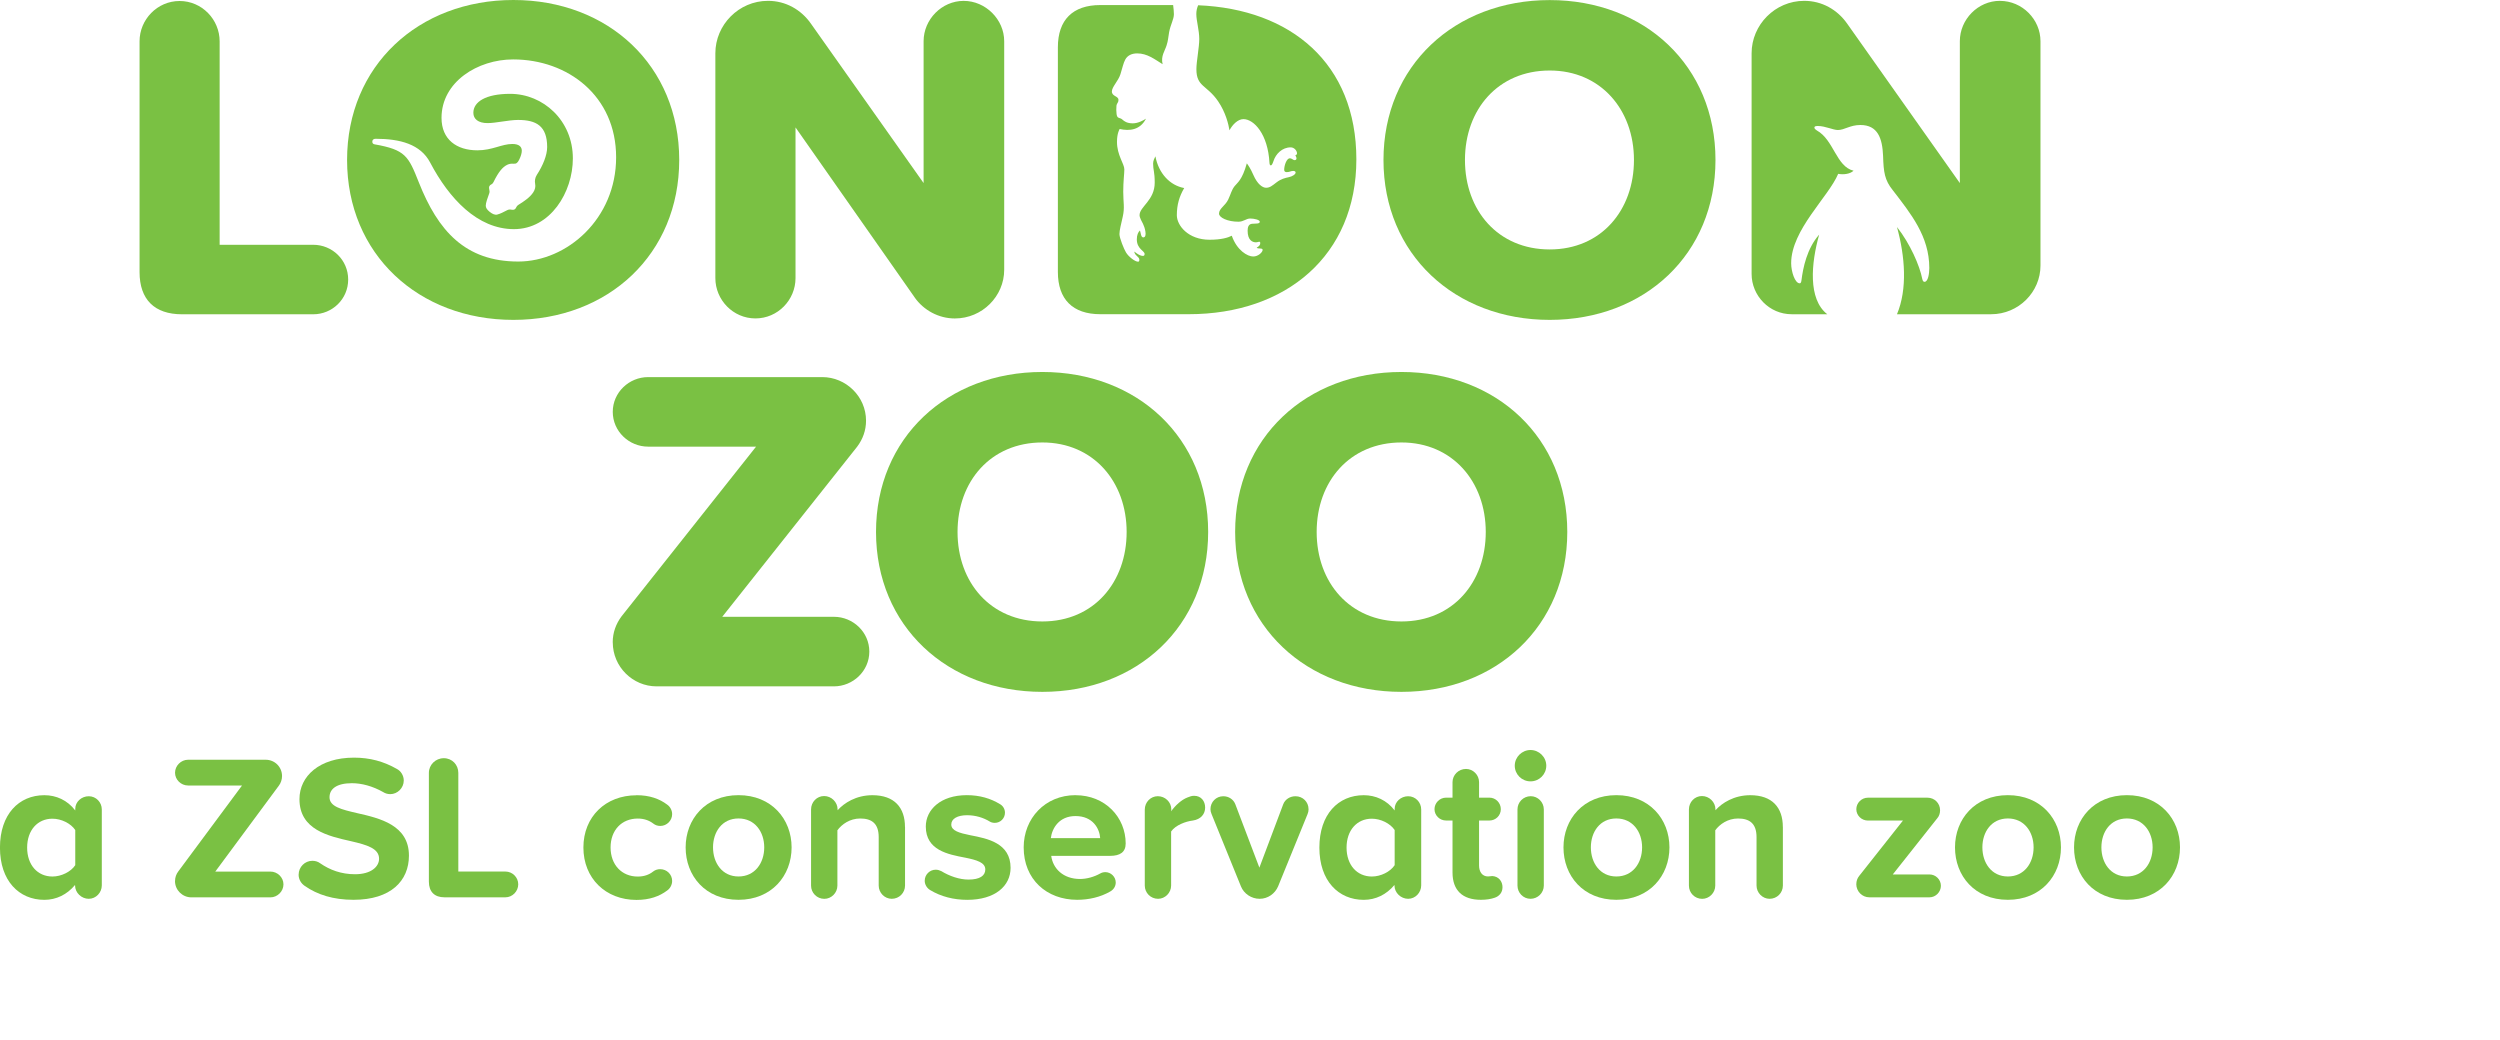
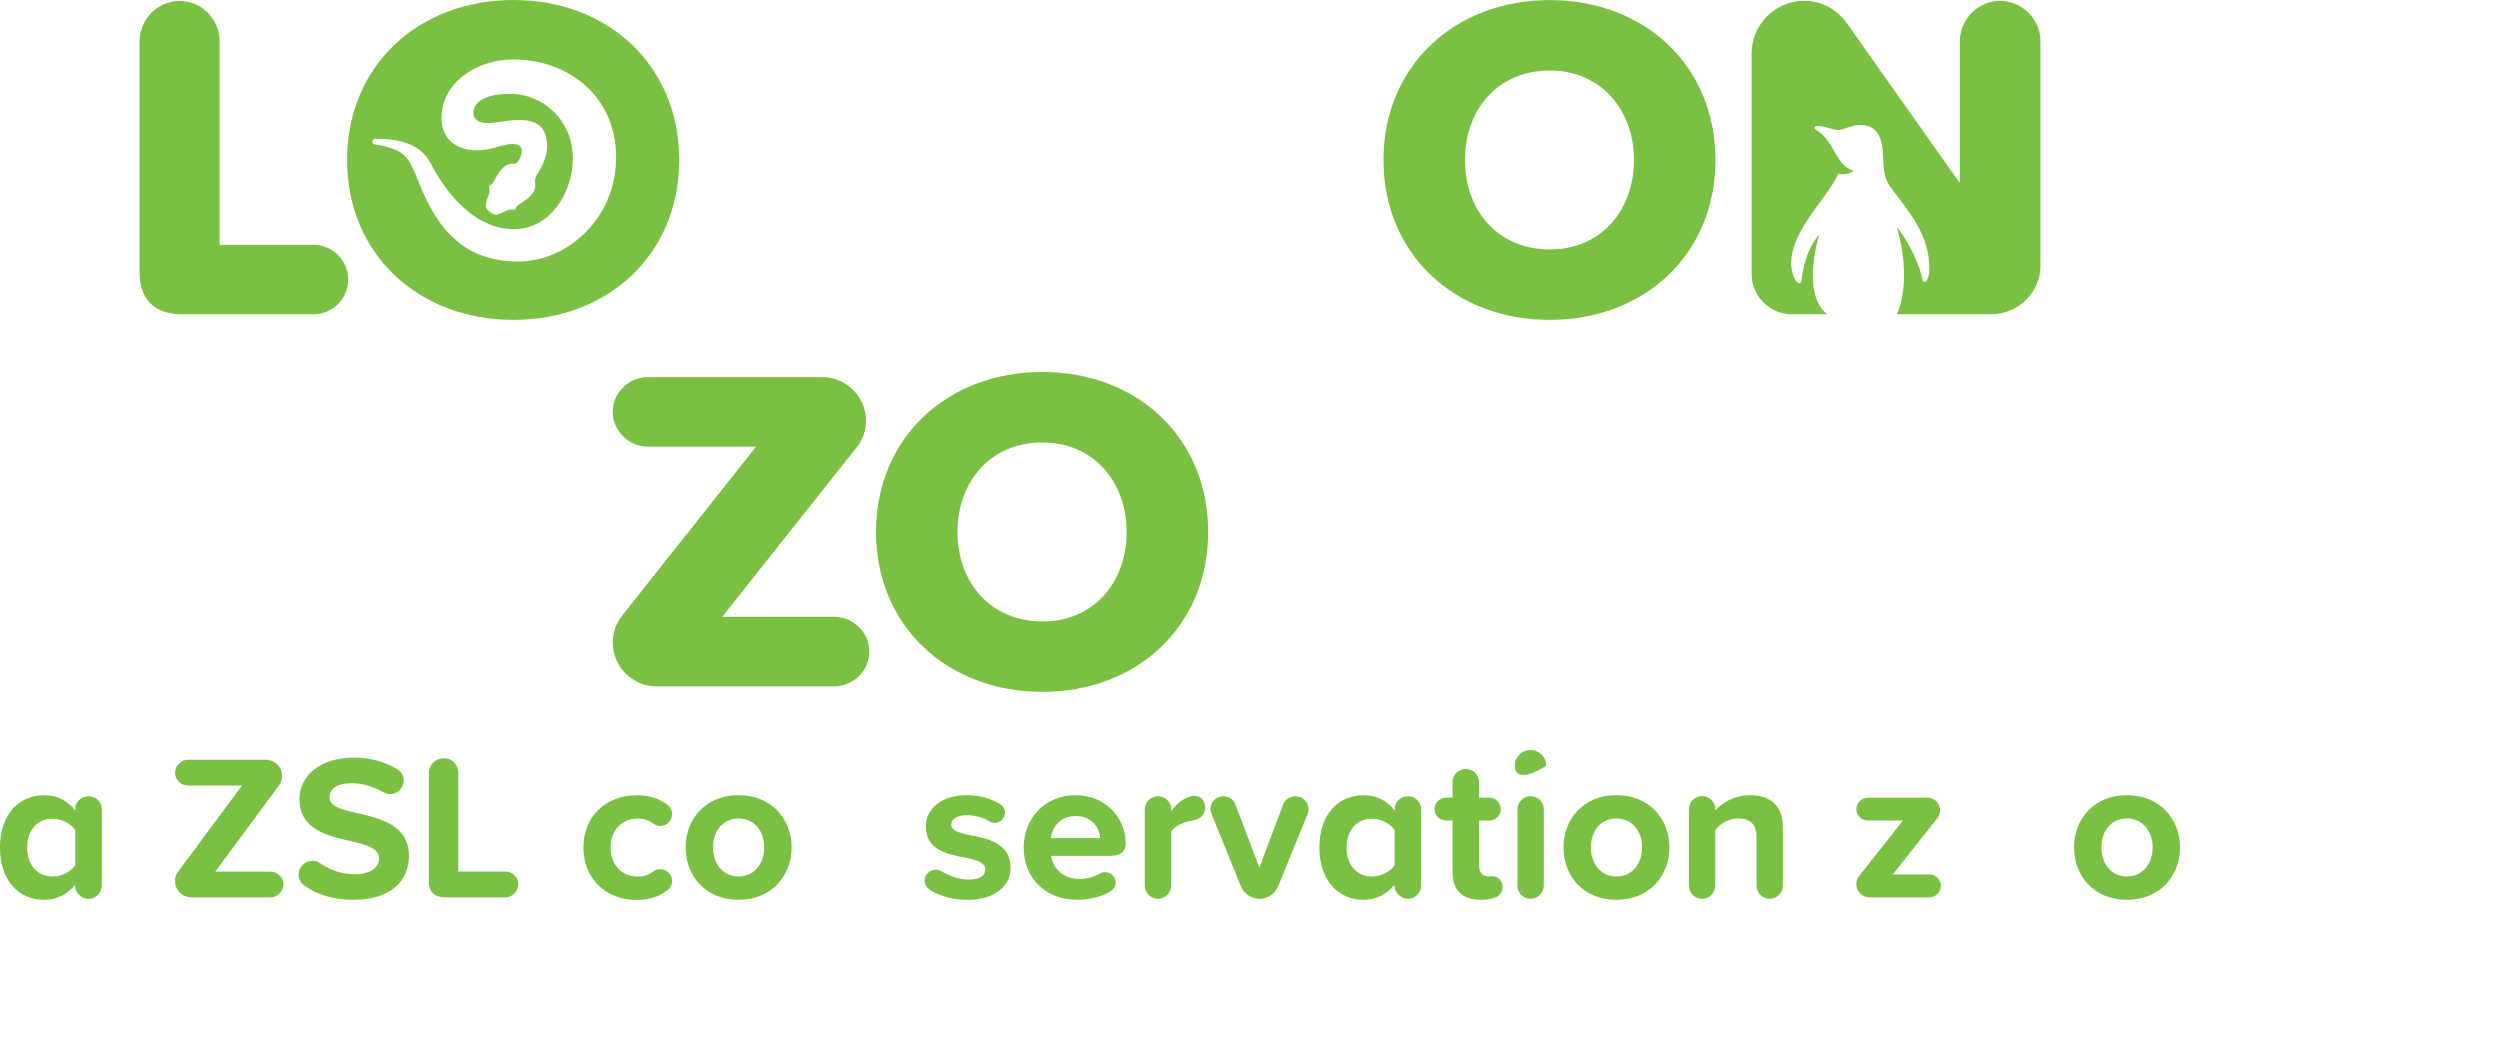
<svg xmlns="http://www.w3.org/2000/svg" width="125" height="52" viewBox="0 0 125 52" fill="none">
  <g clip-path="url(#clip0_4959_11831)">
    <path d="M30.636 32.114C30.636 31.628 30.8 31.188 31.078 30.816L37.804 22.332H32.407C31.452 22.332 30.638 21.566 30.638 20.593C30.638 19.62 31.454 18.855 32.407 18.855H41.113C42.3 18.855 43.302 19.828 43.302 21.034C43.302 21.52 43.139 21.96 42.86 22.332L36.112 30.84H41.696C42.652 30.84 43.466 31.606 43.466 32.579C43.466 33.552 42.65 34.318 41.696 34.318H32.828C31.64 34.318 30.638 33.344 30.638 32.116L30.636 32.114Z" fill="#7AC143" />
    <path d="M52.117 18.599C56.867 18.599 60.408 21.89 60.408 26.596C60.408 31.302 56.867 34.593 52.117 34.593C47.366 34.593 43.801 31.302 43.801 26.596C43.801 21.89 47.364 18.599 52.117 18.599V18.599ZM52.117 22.123C49.531 22.123 47.877 24.071 47.877 26.598C47.877 29.125 49.531 31.073 52.117 31.073C54.702 31.073 56.332 29.103 56.332 26.598C56.332 24.093 54.678 22.123 52.117 22.123Z" fill="#7AC143" />
-     <path d="M70.072 18.599C74.823 18.599 78.364 21.89 78.364 26.596C78.364 31.302 74.823 34.593 70.072 34.593C65.322 34.593 61.757 31.302 61.757 26.596C61.757 21.89 65.32 18.599 70.072 18.599V18.599ZM70.072 22.123C67.487 22.123 65.833 24.071 65.833 26.598C65.833 29.125 67.487 31.073 70.072 31.073C72.658 31.073 74.288 29.103 74.288 26.598C74.288 24.093 72.633 22.123 70.072 22.123Z" fill="#7AC143" />
-     <path d="M45.738 14.878L39.776 6.371V13.905C39.776 14.995 38.891 15.921 37.772 15.921C36.653 15.921 35.768 14.995 35.768 13.905V2.662C35.768 1.248 36.934 0.042 38.4 0.042C39.285 0.042 40.054 0.482 40.543 1.178L46.18 9.153V2.061C46.18 0.971 47.089 0.044 48.184 0.044C49.279 0.044 50.21 0.971 50.21 2.061V13.489C50.21 14.81 49.115 15.923 47.742 15.923C46.926 15.923 46.18 15.505 45.738 14.88V14.878Z" fill="#7AC143" />
    <path d="M6.978 13.605V2.065C6.978 0.977 7.863 0.05 8.98 0.05C10.097 0.05 10.982 0.977 10.982 2.067V12.239H15.661C16.617 12.239 17.409 13.002 17.409 13.977C17.409 14.952 16.617 15.714 15.661 15.714H9.097C7.724 15.714 6.978 14.973 6.978 13.605Z" fill="#7AC143" />
    <path d="M77.485 0.004C82.234 0.004 85.774 3.295 85.774 7.999C85.774 12.703 82.236 15.994 77.485 15.994C72.734 15.994 69.174 12.703 69.174 7.999C69.174 3.295 72.737 0.004 77.485 0.004ZM77.485 3.526C74.902 3.526 73.248 5.472 73.248 7.999C73.248 10.526 74.9 12.472 77.485 12.472C80.07 12.472 81.698 10.502 81.698 7.999C81.698 5.496 80.046 3.526 77.485 3.526Z" fill="#7AC143" />
    <path d="M25.669 0C20.919 0 17.354 3.291 17.354 7.997C17.354 12.703 20.917 15.994 25.669 15.994C30.422 15.994 33.961 12.703 33.961 7.997C33.961 3.291 30.42 0 25.669 0ZM25.912 13.077C23.254 13.077 21.896 11.533 20.939 9.113C20.42 7.802 20.271 7.488 18.73 7.217C18.661 7.205 18.608 7.165 18.616 7.068C18.622 6.984 18.687 6.939 18.78 6.939C20.006 6.939 21.026 7.211 21.507 8.126C22.45 9.919 23.87 11.457 25.696 11.457C27.522 11.457 28.643 9.613 28.643 7.92C28.643 6.023 27.16 4.692 25.506 4.692C24.286 4.692 23.668 5.092 23.668 5.639C23.668 5.95 23.91 6.155 24.381 6.155C24.793 6.155 25.435 5.997 25.904 5.997C26.811 5.997 27.358 6.294 27.358 7.354C27.358 7.764 27.14 8.288 26.843 8.741C26.75 8.881 26.73 9.056 26.756 9.183C26.788 9.34 26.75 9.482 26.665 9.613C26.502 9.868 26.197 10.071 25.918 10.244C25.867 10.277 25.833 10.313 25.811 10.369C25.77 10.473 25.688 10.508 25.585 10.486C25.498 10.467 25.427 10.473 25.354 10.512C25.165 10.608 25.029 10.685 24.858 10.729C24.74 10.759 24.605 10.691 24.474 10.584C24.345 10.477 24.288 10.385 24.288 10.283C24.288 10.14 24.385 9.88 24.464 9.661C24.486 9.599 24.478 9.543 24.464 9.48C24.427 9.34 24.47 9.265 24.567 9.219C24.619 9.193 24.649 9.155 24.674 9.107C24.93 8.582 25.136 8.347 25.364 8.238C25.459 8.192 25.562 8.178 25.668 8.186C25.813 8.196 25.875 8.15 25.956 7.991C26.037 7.832 26.09 7.661 26.09 7.539C26.09 7.35 25.97 7.199 25.617 7.199C25.084 7.199 24.619 7.516 23.87 7.516C22.838 7.516 22.076 6.98 22.076 5.894C22.076 4.089 23.89 2.971 25.657 2.971C28.388 2.971 30.806 4.794 30.806 7.866C30.806 10.938 28.352 13.077 25.912 13.077V13.077Z" fill="#7AC143" />
-     <path d="M59.907 0.263C59.844 0.416 59.816 0.549 59.816 0.701C59.816 1.045 59.963 1.504 59.963 1.95C59.963 2.368 59.82 3.074 59.82 3.46C59.82 4.346 60.339 4.24 60.903 5.06C61.288 5.623 61.428 6.228 61.474 6.515C61.63 6.22 61.9 5.956 62.171 5.956C62.694 5.956 63.397 6.702 63.474 8.143C63.478 8.22 63.5 8.27 63.542 8.27C63.577 8.27 63.621 8.216 63.674 8.053C63.789 7.693 64.112 7.368 64.534 7.368C64.718 7.368 64.851 7.54 64.851 7.669C64.851 7.703 64.825 7.758 64.764 7.764C64.789 7.798 64.825 7.87 64.825 7.924C64.825 7.965 64.795 8.007 64.736 8.007C64.645 8.007 64.603 7.916 64.49 7.916C64.328 7.916 64.209 8.278 64.209 8.489C64.209 8.578 64.263 8.606 64.342 8.606C64.484 8.606 64.538 8.546 64.661 8.546C64.726 8.546 64.781 8.572 64.781 8.626C64.781 8.716 64.623 8.821 64.441 8.859C64.259 8.897 64.053 8.944 63.827 9.118C63.603 9.291 63.49 9.388 63.304 9.388C63.118 9.388 62.866 9.199 62.672 8.755C62.522 8.411 62.391 8.232 62.341 8.168C62.104 9.016 61.87 9.129 61.731 9.307C61.575 9.504 61.547 9.691 61.41 9.979C61.26 10.293 60.951 10.423 60.951 10.682C60.951 10.877 61.377 11.086 61.92 11.086C62.181 11.086 62.306 10.926 62.51 10.926C62.702 10.926 62.989 10.988 62.989 11.086C62.989 11.205 62.779 11.171 62.601 11.189C62.429 11.207 62.381 11.354 62.381 11.537C62.381 12.021 62.632 12.116 62.795 12.116C62.872 12.116 62.924 12.086 62.961 12.086C62.989 12.086 63.013 12.106 63.013 12.156C63.013 12.258 62.944 12.319 62.833 12.385C62.902 12.461 63.132 12.381 63.132 12.494C63.132 12.606 62.918 12.825 62.66 12.825C62.371 12.825 61.844 12.516 61.589 11.786C61.407 11.881 61.07 11.987 60.476 11.987C59.414 11.987 58.842 11.277 58.842 10.761C58.842 10.244 58.964 9.822 59.21 9.402C58.497 9.271 57.933 8.674 57.77 7.816C57.725 7.904 57.655 8.039 57.655 8.178C57.655 8.499 57.736 8.586 57.736 9.131C57.736 10.021 56.978 10.331 56.978 10.759C56.978 10.882 57.097 11.092 57.148 11.187C57.196 11.284 57.245 11.418 57.271 11.581C57.297 11.744 57.271 11.87 57.162 11.87C57.043 11.87 57.043 11.641 56.998 11.523C56.909 11.603 56.841 11.748 56.841 11.969C56.841 12.45 57.23 12.542 57.23 12.697C57.23 12.769 57.198 12.795 57.154 12.795C57.012 12.795 56.889 12.713 56.714 12.578C56.732 12.783 56.968 12.829 56.968 12.99C56.968 13.061 56.942 13.085 56.903 13.085C56.756 13.085 56.439 12.85 56.301 12.624C56.198 12.456 55.972 11.901 55.972 11.704C55.972 11.523 56.053 11.205 56.138 10.831C56.243 10.373 56.162 10.12 56.162 9.591C56.162 9.062 56.217 8.686 56.217 8.467C56.217 8.19 55.849 7.764 55.849 7.092C55.849 6.65 55.984 6.449 55.984 6.449C56.475 6.561 57.008 6.503 57.299 5.934C57.154 6.029 56.895 6.167 56.641 6.167C56.344 6.167 56.206 6.059 56.126 5.984C56.081 5.942 56.043 5.926 56.011 5.916C55.883 5.878 55.853 5.858 55.829 5.709C55.813 5.607 55.809 5.395 55.823 5.281C55.841 5.148 55.922 5.15 55.922 4.991C55.922 4.798 55.594 4.825 55.594 4.573C55.594 4.346 55.914 4.051 56.021 3.713C56.12 3.403 56.166 3.152 56.267 2.971C56.376 2.778 56.576 2.67 56.861 2.67C57.36 2.67 57.721 2.957 58.131 3.21C58.028 2.808 58.251 2.533 58.329 2.269C58.418 1.976 58.386 2.002 58.455 1.614C58.525 1.228 58.695 0.969 58.695 0.707C58.695 0.589 58.677 0.412 58.657 0.253H55.013C53.639 0.253 52.894 0.995 52.894 2.362V13.601C52.894 14.968 53.639 15.71 55.013 15.71H59.436C64.304 15.71 67.818 12.767 67.818 7.969C67.818 3.17 64.54 0.452 59.907 0.263Z" fill="#7AC143" />
    <path d="M99.996 0.042C98.901 0.042 97.992 0.969 97.992 2.059V9.153L92.355 1.178C91.866 0.482 91.097 0.042 90.212 0.042C88.746 0.042 87.58 1.248 87.58 2.662V13.696C87.58 14.786 88.465 15.712 89.584 15.712H91.363C90.392 14.958 90.555 13.161 90.959 11.73C90.341 12.434 90.151 13.4 90.075 14.004C90.062 14.116 90.036 14.166 89.986 14.166C89.745 14.166 89.558 13.575 89.558 13.161C89.558 11.495 91.43 9.84 91.909 8.692C92.163 8.741 92.498 8.707 92.678 8.536C91.811 8.331 91.69 6.994 90.846 6.525C90.771 6.473 90.707 6.425 90.721 6.363C90.733 6.312 90.798 6.3 90.899 6.3C91.26 6.3 91.656 6.501 91.896 6.501C92.224 6.501 92.502 6.25 93.019 6.25C93.89 6.25 94.118 6.915 94.154 7.796C94.179 8.612 94.231 9.002 94.635 9.505C95.544 10.687 96.465 11.816 96.465 13.4C96.465 13.69 96.403 14.092 96.225 14.092C96.174 14.092 96.136 14.054 96.112 13.941C95.986 13.288 95.506 12.182 94.849 11.352C95.253 12.822 95.379 14.444 94.849 15.712H99.555C100.929 15.712 102.024 14.601 102.024 13.278V2.061C102.024 0.971 101.115 0.044 99.998 0.044L99.996 0.042Z" fill="#7AC143" />
    <path d="M5.09 40.471V44.269C5.09 44.63 4.799 44.94 4.438 44.94C4.076 44.94 3.753 44.641 3.753 44.269V44.248C3.349 44.733 2.81 44.992 2.218 44.992C0.953 44.992 -0.002 44.043 -0.002 42.381C-0.002 40.718 0.941 39.76 2.218 39.76C2.81 39.76 3.369 40.007 3.763 40.523V40.441C3.763 40.091 4.074 39.812 4.438 39.812C4.801 39.812 5.09 40.111 5.09 40.473V40.471ZM3.763 43.257V41.502C3.545 41.173 3.068 40.935 2.622 40.935C1.874 40.935 1.357 41.514 1.357 42.381C1.357 43.247 1.876 43.826 2.622 43.826C3.068 43.826 3.545 43.589 3.763 43.259V43.257Z" fill="#7AC143" />
    <path d="M8.752 44.052C8.752 43.867 8.814 43.7 8.917 43.567L12.101 39.275H9.404C9.051 39.275 8.752 38.986 8.752 38.636C8.752 38.286 9.053 37.987 9.404 37.987H13.282C13.739 37.987 14.102 38.348 14.102 38.803C14.102 38.978 14.04 39.154 13.947 39.277L10.764 43.579H13.521C13.874 43.579 14.173 43.869 14.173 44.218C14.173 44.568 13.872 44.868 13.521 44.868H9.57C9.123 44.868 8.75 44.506 8.75 44.052H8.752Z" fill="#7AC143" />
    <path d="M14.932 43.732C14.932 43.35 15.243 43.04 15.617 43.04C15.763 43.04 15.898 43.08 16.011 43.165C16.488 43.495 17.057 43.712 17.752 43.712C18.56 43.712 18.954 43.33 18.954 42.938C18.954 42.421 18.352 42.246 17.554 42.061C16.423 41.804 14.973 41.494 14.973 39.956C14.973 38.811 15.969 37.882 17.7 37.882C18.487 37.882 19.182 38.067 19.847 38.449C20.044 38.551 20.188 38.778 20.188 39.026C20.188 39.398 19.877 39.707 19.513 39.707C19.378 39.707 19.255 39.667 19.16 39.605C18.631 39.305 18.081 39.16 17.595 39.16C16.827 39.16 16.476 39.45 16.476 39.862C16.476 40.326 17.055 40.471 17.855 40.656C18.996 40.913 20.447 41.255 20.447 42.781C20.447 44.039 19.544 44.99 17.677 44.99C16.661 44.99 15.864 44.733 15.242 44.299C15.056 44.176 14.93 43.969 14.93 43.732H14.932Z" fill="#7AC143" />
    <path d="M21.444 44.082V38.644C21.444 38.242 21.775 37.91 22.191 37.91C22.608 37.91 22.916 38.24 22.916 38.644V43.577H25.27C25.623 43.577 25.912 43.867 25.912 44.216C25.912 44.566 25.621 44.866 25.27 44.866H22.222C21.725 44.866 21.444 44.586 21.444 44.082V44.082Z" fill="#7AC143" />
    <path d="M31.824 39.76C32.488 39.76 32.975 39.944 33.349 40.224C33.504 40.326 33.607 40.513 33.607 40.708C33.607 41.028 33.339 41.297 33.016 41.297C32.88 41.297 32.767 41.257 32.674 41.185C32.446 41.01 32.188 40.928 31.887 40.928C31.089 40.928 30.529 41.504 30.529 42.373C30.529 43.241 31.089 43.828 31.887 43.828C32.188 43.828 32.446 43.746 32.664 43.571C32.757 43.499 32.882 43.458 33.005 43.458C33.337 43.458 33.607 43.716 33.607 44.047C33.607 44.242 33.504 44.429 33.349 44.532C32.975 44.811 32.488 44.996 31.824 44.996C30.279 44.996 29.17 43.913 29.17 42.375C29.17 40.837 30.279 39.764 31.824 39.764V39.76Z" fill="#7AC143" />
    <path d="M34.282 42.369C34.282 40.956 35.278 39.758 36.926 39.758C38.574 39.758 39.58 40.954 39.58 42.369C39.58 43.784 38.584 44.99 36.926 44.99C35.268 44.99 34.282 43.792 34.282 42.369ZM38.212 42.369C38.212 41.595 37.746 40.923 36.926 40.923C36.106 40.923 35.651 41.595 35.651 42.369C35.651 43.143 36.108 43.824 36.926 43.824C37.744 43.824 38.212 43.153 38.212 42.369Z" fill="#7AC143" />
-     <path d="M45.252 41.348V44.279C45.252 44.641 44.961 44.94 44.587 44.94C44.233 44.94 43.935 44.641 43.935 44.279V41.854C43.935 41.163 43.571 40.925 43.012 40.925C42.492 40.925 42.089 41.215 41.87 41.514V44.281C41.87 44.642 41.569 44.942 41.218 44.942C40.844 44.942 40.553 44.642 40.553 44.281V40.473C40.553 40.101 40.844 39.802 41.206 39.802C41.567 39.802 41.88 40.101 41.88 40.473V40.513C42.202 40.151 42.803 39.76 43.621 39.76C44.72 39.76 45.249 40.379 45.249 41.35L45.252 41.348Z" fill="#7AC143" />
    <path d="M46.237 44.031C46.237 43.732 46.486 43.485 46.786 43.485C46.889 43.485 46.982 43.515 47.067 43.557C47.471 43.804 47.97 43.979 48.425 43.979C48.994 43.979 49.265 43.784 49.265 43.472C49.265 43.123 48.828 42.998 48.259 42.883C47.398 42.719 46.29 42.512 46.29 41.326C46.29 40.489 47.027 39.758 48.342 39.758C48.984 39.758 49.533 39.922 49.99 40.202C50.145 40.284 50.248 40.449 50.248 40.636C50.248 40.916 50.02 41.143 49.742 41.143C49.659 41.143 49.556 41.123 49.493 41.08C49.172 40.883 48.778 40.761 48.352 40.761C47.875 40.761 47.564 40.936 47.564 41.225C47.564 41.535 47.958 41.649 48.517 41.762C49.378 41.927 50.529 42.154 50.529 43.392C50.529 44.301 49.752 44.992 48.362 44.992C47.687 44.992 47.045 44.828 46.516 44.508C46.35 44.415 46.235 44.228 46.235 44.033L46.237 44.031Z" fill="#7AC143" />
    <path d="M53.775 39.76C55.268 39.76 56.284 40.873 56.284 42.174C56.284 42.608 56.003 42.793 55.506 42.793H52.561C52.644 43.422 53.153 43.949 54.003 43.949C54.334 43.949 54.708 43.846 55.019 43.67C55.092 43.629 55.175 43.607 55.268 43.607C55.548 43.607 55.787 43.844 55.787 44.124C55.787 44.321 55.674 44.486 55.506 44.578C55.019 44.858 54.438 44.99 53.858 44.99C52.333 44.99 51.184 43.969 51.184 42.369C51.184 40.923 52.252 39.758 53.775 39.758V39.76ZM52.541 41.907H55.009C54.979 41.432 54.645 40.803 53.775 40.803C52.955 40.803 52.603 41.412 52.541 41.907Z" fill="#7AC143" />
    <path d="M60.257 40.379C60.257 40.698 60.048 40.968 59.635 41.028C59.293 41.068 58.774 41.255 58.556 41.575V44.279C58.556 44.641 58.255 44.94 57.904 44.94C57.53 44.94 57.239 44.641 57.239 44.279V40.481C57.239 40.109 57.53 39.81 57.891 39.81C58.253 39.81 58.566 40.099 58.566 40.471L58.556 40.564C58.774 40.264 59.075 39.987 59.376 39.872C59.499 39.82 59.594 39.79 59.707 39.79C60.059 39.79 60.257 40.057 60.257 40.379V40.379Z" fill="#7AC143" />
    <path d="M65.429 40.461C65.429 40.544 65.409 40.636 65.377 40.708L63.904 44.321C63.749 44.683 63.395 44.94 62.981 44.94C62.567 44.94 62.194 44.683 62.048 44.321L60.576 40.698C60.545 40.626 60.523 40.544 60.523 40.461C60.523 40.099 60.804 39.812 61.166 39.812C61.434 39.812 61.672 39.967 61.767 40.214L62.969 43.382L64.161 40.214C64.254 39.967 64.502 39.812 64.773 39.812C65.147 39.812 65.427 40.101 65.427 40.461H65.429Z" fill="#7AC143" />
    <path d="M71.06 40.471V44.269C71.06 44.63 70.769 44.94 70.408 44.94C70.046 44.94 69.723 44.641 69.723 44.269V44.248C69.319 44.733 68.78 44.992 68.188 44.992C66.924 44.992 65.969 44.043 65.969 42.381C65.969 40.718 66.912 39.76 68.188 39.76C68.78 39.76 69.34 40.007 69.733 40.523V40.441C69.733 40.091 70.044 39.812 70.408 39.812C70.772 39.812 71.06 40.111 71.06 40.473V40.471ZM69.733 43.257V41.502C69.515 41.173 69.039 40.935 68.592 40.935C67.845 40.935 67.328 41.514 67.328 42.381C67.328 43.247 67.847 43.826 68.592 43.826C69.039 43.826 69.515 43.589 69.733 43.259V43.257Z" fill="#7AC143" />
    <path d="M75.124 44.371C75.124 44.628 74.959 44.815 74.73 44.888C74.555 44.95 74.326 44.99 74.046 44.99C73.123 44.99 72.626 44.516 72.626 43.627V41.026H72.305C71.983 41.026 71.725 40.769 71.725 40.459C71.725 40.15 71.983 39.882 72.305 39.882H72.626V39.108C72.626 38.746 72.927 38.447 73.3 38.447C73.654 38.447 73.953 38.746 73.953 39.108V39.882H74.472C74.783 39.882 75.041 40.139 75.041 40.459C75.041 40.779 74.783 41.026 74.472 41.026H73.953V43.275C73.953 43.585 74.108 43.822 74.399 43.822C74.492 43.822 74.555 43.802 74.617 43.802C74.928 43.822 75.126 44.059 75.126 44.369L75.124 44.371Z" fill="#7AC143" />
-     <path d="M75.738 38.284C75.738 37.85 76.102 37.5 76.526 37.5C76.95 37.5 77.314 37.85 77.314 38.284C77.314 38.718 76.962 39.068 76.526 39.068C76.09 39.068 75.738 38.718 75.738 38.284ZM75.874 44.279V40.471C75.874 40.109 76.165 39.81 76.538 39.81C76.892 39.81 77.191 40.109 77.191 40.471V44.279C77.191 44.641 76.89 44.94 76.526 44.94C76.162 44.94 75.874 44.641 75.874 44.279Z" fill="#7AC143" />
+     <path d="M75.738 38.284C75.738 37.85 76.102 37.5 76.526 37.5C76.95 37.5 77.314 37.85 77.314 38.284C76.09 39.068 75.738 38.718 75.738 38.284ZM75.874 44.279V40.471C75.874 40.109 76.165 39.81 76.538 39.81C76.892 39.81 77.191 40.109 77.191 40.471V44.279C77.191 44.641 76.89 44.94 76.526 44.94C76.162 44.94 75.874 44.641 75.874 44.279Z" fill="#7AC143" />
    <path d="M78.174 42.369C78.174 40.956 79.17 39.758 80.818 39.758C82.466 39.758 83.472 40.954 83.472 42.369C83.472 43.784 82.476 44.99 80.818 44.99C79.16 44.99 78.174 43.792 78.174 42.369ZM82.105 42.369C82.105 41.595 81.638 40.923 80.818 40.923C79.998 40.923 79.543 41.595 79.543 42.369C79.543 43.143 80 43.824 80.818 43.824C81.636 43.824 82.105 43.153 82.105 42.369Z" fill="#7AC143" />
    <path d="M89.144 41.348V44.279C89.144 44.641 88.853 44.94 88.479 44.94C88.128 44.94 87.827 44.641 87.827 44.279V41.854C87.827 41.163 87.463 40.925 86.904 40.925C86.385 40.925 85.981 41.215 85.763 41.514V44.281C85.763 44.642 85.462 44.942 85.11 44.942C84.736 44.942 84.446 44.642 84.446 44.281V40.473C84.446 40.101 84.736 39.802 85.098 39.802C85.46 39.802 85.773 40.101 85.773 40.473V40.513C86.094 40.151 86.696 39.76 87.514 39.76C88.612 39.76 89.142 40.379 89.142 41.35L89.144 41.348Z" fill="#7AC143" />
    <path d="M92.816 44.206C92.816 44.052 92.868 43.907 92.961 43.794L95.148 41.028H93.397C93.076 41.028 92.816 40.771 92.816 40.461C92.816 40.152 93.074 39.884 93.397 39.884H96.372C96.726 39.884 97.004 40.162 97.004 40.514C97.004 40.668 96.952 40.813 96.869 40.906L94.639 43.722H96.475C96.786 43.722 97.045 43.979 97.045 44.289C97.045 44.598 96.786 44.866 96.475 44.866H93.468C93.104 44.866 92.814 44.566 92.814 44.204L92.816 44.206Z" fill="#7AC143" />
-     <path d="M97.75 42.369C97.75 40.956 98.746 39.758 100.394 39.758C102.042 39.758 103.048 40.954 103.048 42.369C103.048 43.784 102.052 44.99 100.394 44.99C98.735 44.99 97.75 43.792 97.75 42.369ZM101.68 42.369C101.68 41.595 101.214 40.923 100.394 40.923C99.574 40.923 99.119 41.595 99.119 42.369C99.119 43.143 99.576 43.824 100.394 43.824C101.212 43.824 101.68 43.153 101.68 42.369Z" fill="#7AC143" />
    <path d="M103.702 42.369C103.702 40.956 104.698 39.758 106.346 39.758C107.994 39.758 109 40.954 109 42.369C109 43.784 108.004 44.99 106.346 44.99C104.688 44.99 103.702 43.792 103.702 42.369ZM107.631 42.369C107.631 41.595 107.164 40.923 106.344 40.923C105.524 40.923 105.07 41.595 105.07 42.369C105.07 43.143 105.526 43.824 106.344 43.824C107.162 43.824 107.631 43.153 107.631 42.369Z" fill="#7AC143" />
  </g>
  <defs>
    <clipPath id="clip0_4959_11669">
      <rect width="125" height="52" fill="white" />
    </clipPath>
  </defs>
</svg>